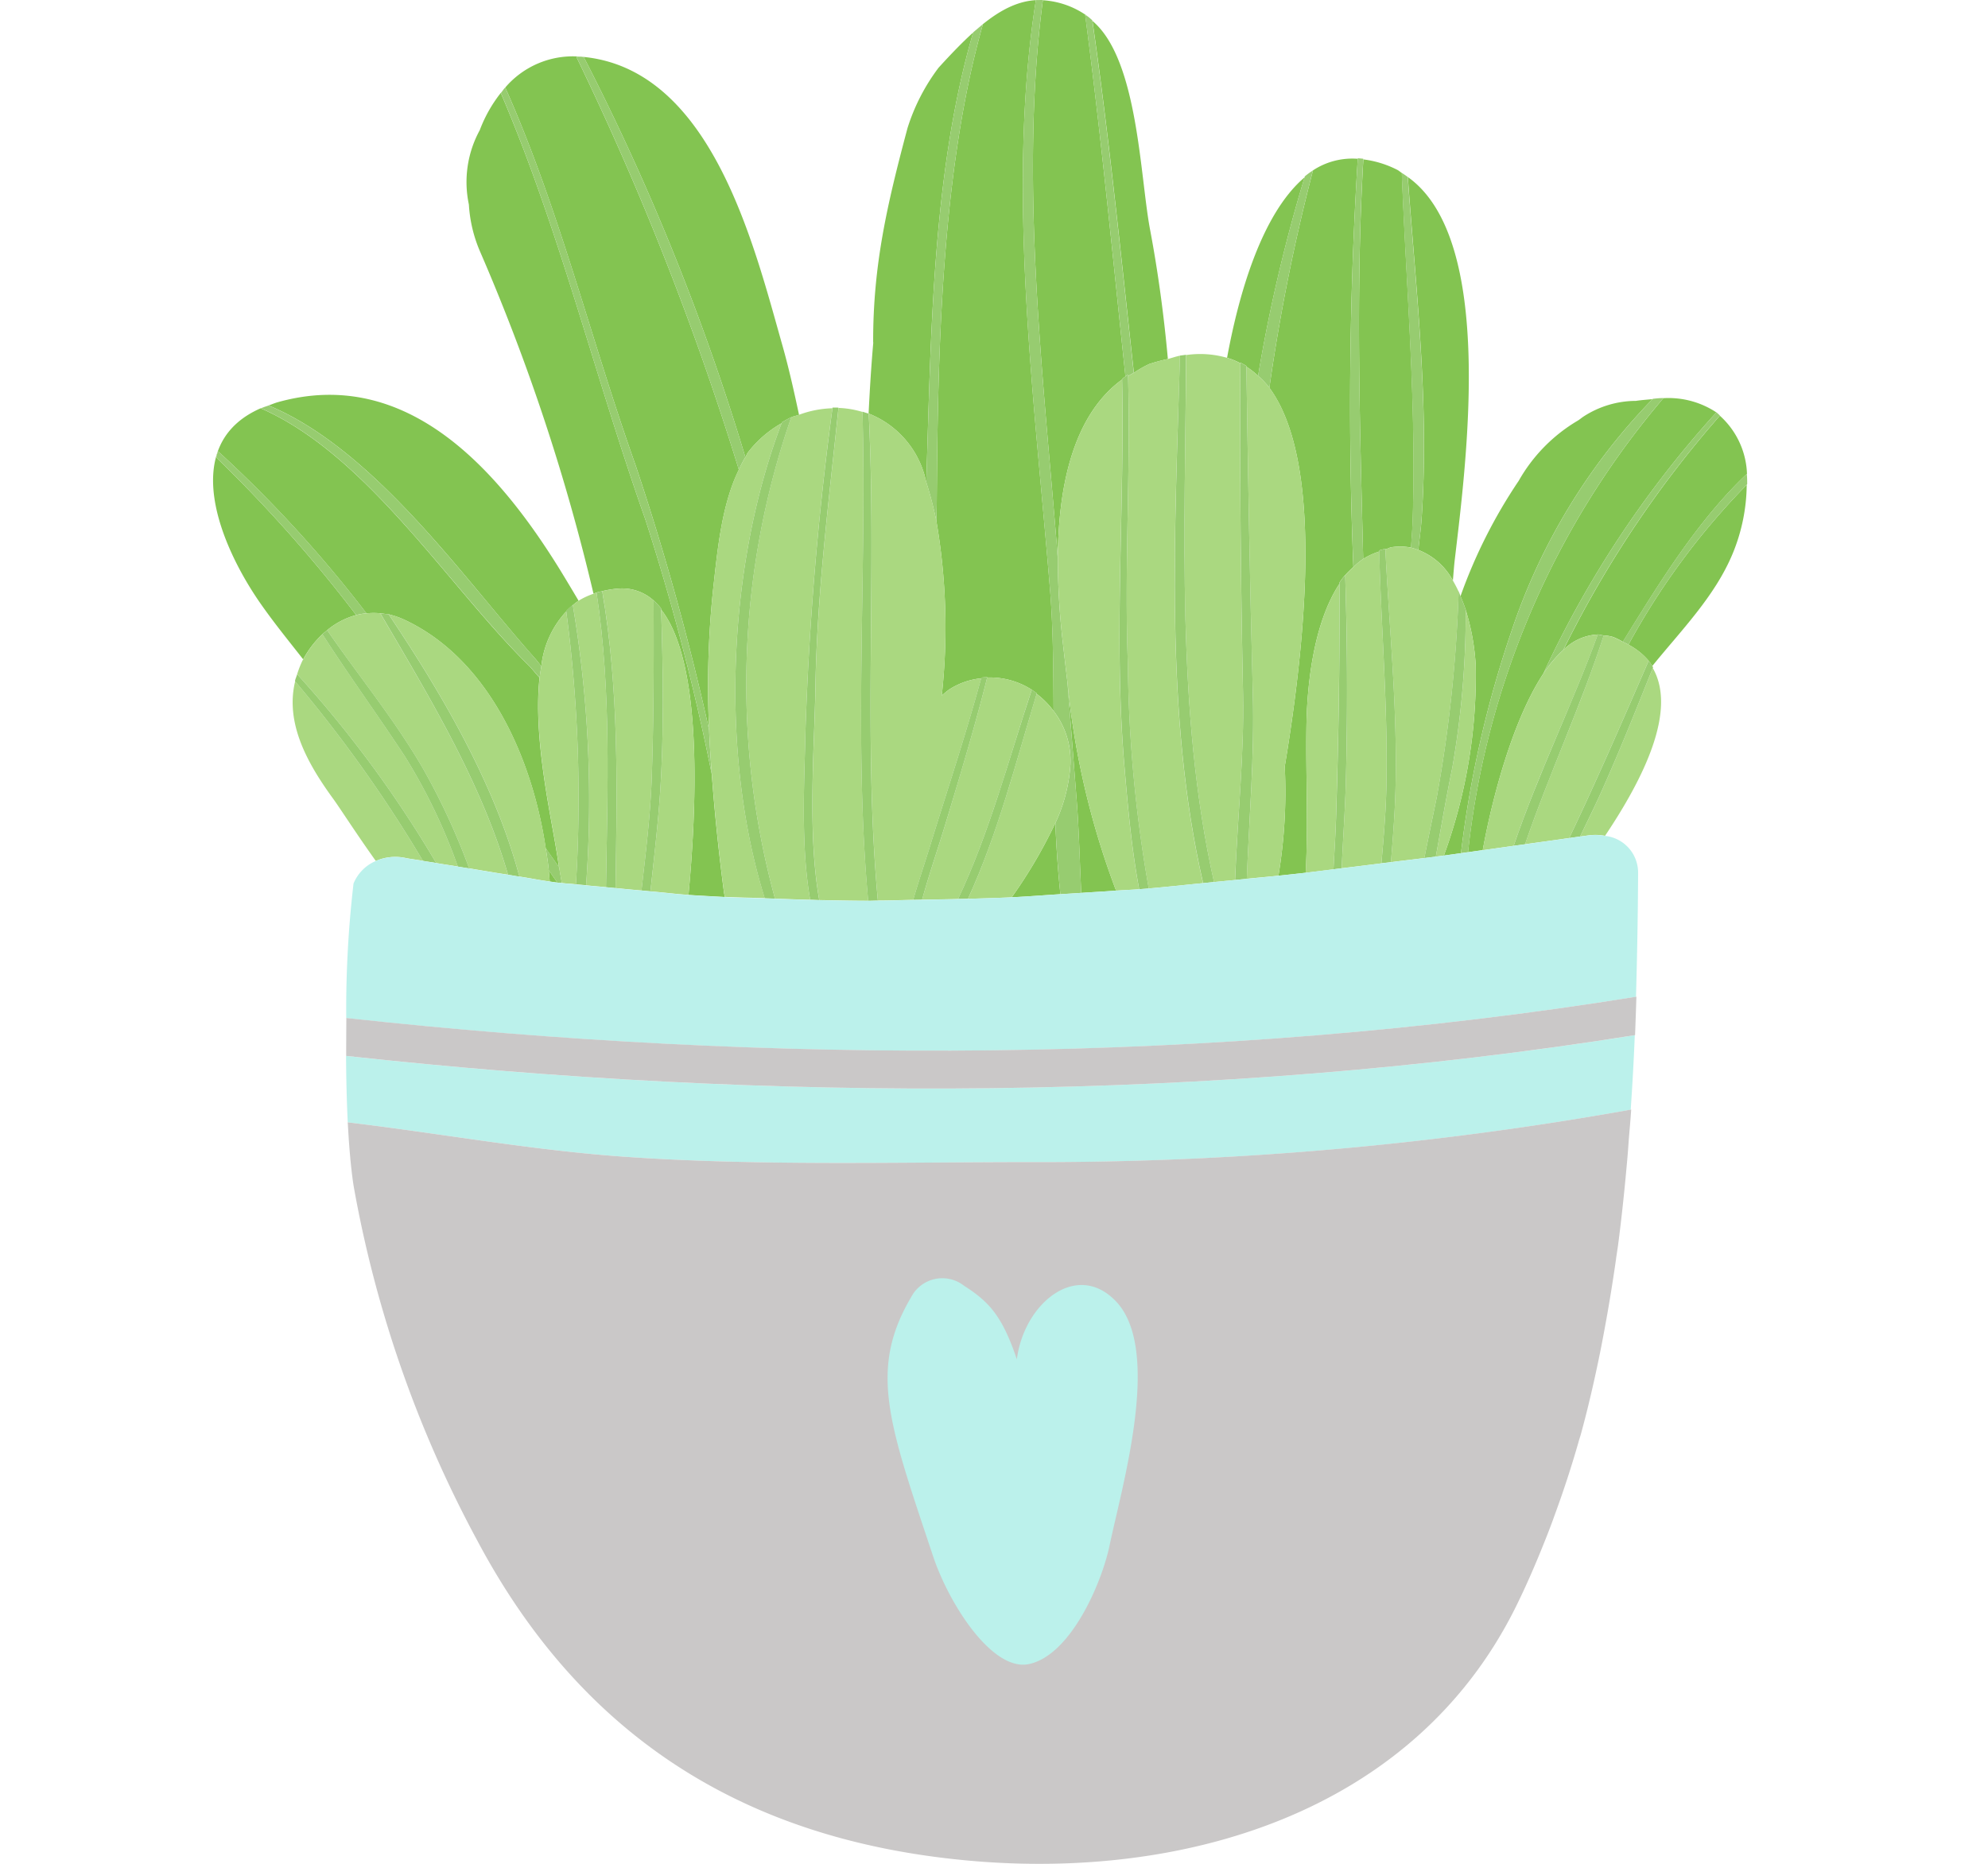
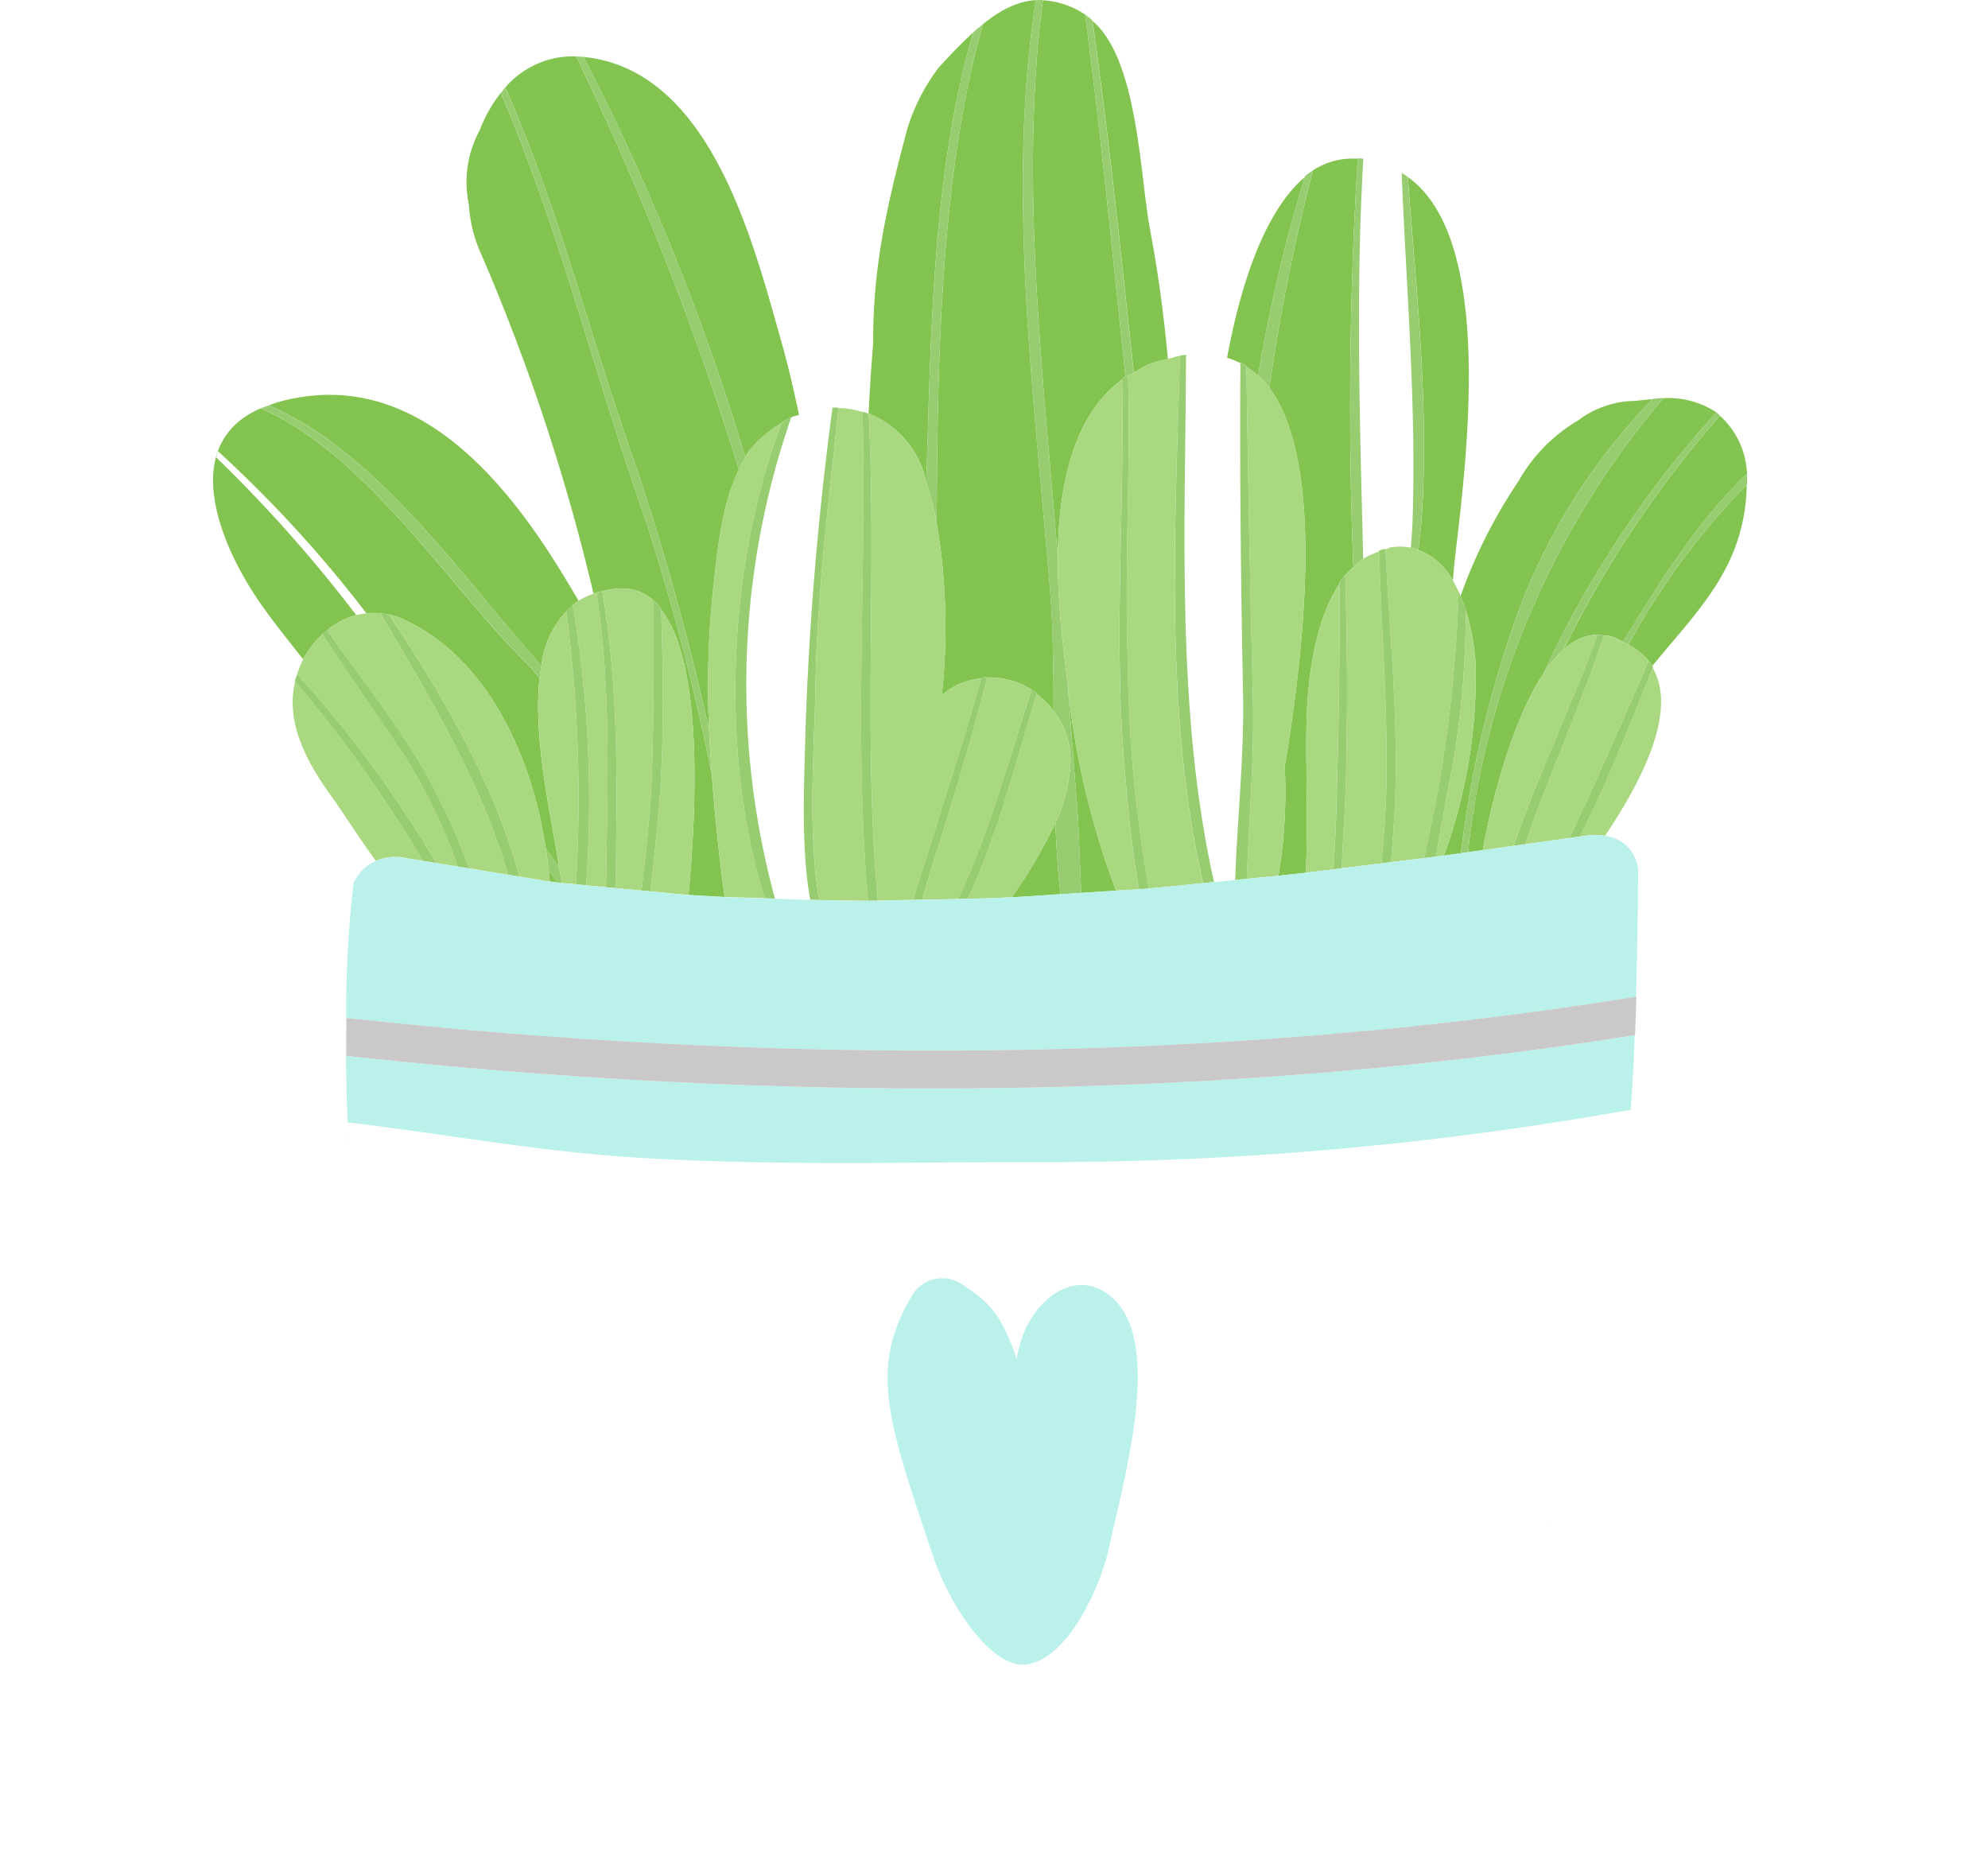
<svg xmlns="http://www.w3.org/2000/svg" width="128" height="120" viewBox="0 0 128 120">
  <defs>
    <clipPath id="clip-part7">
      <rect width="128" height="120" />
    </clipPath>
  </defs>
  <g id="part7" clip-path="url(#clip-part7)">
    <g id="Group_3118" data-name="Group 3118" transform="translate(4.655 6.923)">
      <g id="Group_1541" data-name="Group 1541" transform="translate(51.277 -6.913)">
        <path id="Path_1539" data-name="Path 1539" d="M519.258,376.706a6.031,6.031,0,0,1,3.563,3.86c.065.182.092.379.144.561.3-9.21.373-19.9,3.02-28.96.217-.2.427-.358.629-.531-2.691,9.417-2.909,21.3-2.973,30.693,0,.408-.02.867-.026,1.289a40.434,40.434,0,0,1,.347,11.248,5.424,5.424,0,0,1,.465-.385,4.6,4.6,0,0,1,2.071-.729.316.316,0,0,0,.012-.048c.125-.015.256-.021.384-.025a.133.133,0,0,1-.006.021,4.981,4.981,0,0,1,2.872.789v0c.112.072.217.154.328.232-.007.011-.007.022-.013.032a5.324,5.324,0,0,1,1.088,1.1c-.013-2.742-.033-5.36-.216-7.639-.977-12.156-2.856-25.874-.924-38.127-2.123.123-3.989,1.854-6.263,4.347a12.839,12.839,0,0,0-2,3.881c-1.324,4.956-2.222,8.849-2.215,13.775,0,.021.007.038.007.06-.131,1.484-.224,3.01-.3,4.55v0Z" transform="translate(-519.258 -350.088)" fill="#83c451" />
      </g>
      <g id="Group_1542" data-name="Group 1542" transform="translate(65.683 -5.575)">
        <path id="Path_1540" data-name="Path 1540" d="M539.02,373.673a11.9,11.9,0,0,1,1.2-.323c-.255-2.827-.636-5.622-1.143-8.314-.658-3.447-.77-10.983-3.712-13.452,1.081,7.541,1.835,15.1,2.667,22.653A7.014,7.014,0,0,1,539.02,373.673Z" transform="translate(-535.363 -351.584)" fill="#83c451" />
      </g>
      <g id="Group_1543" data-name="Group 1543" transform="translate(61.852 -6.923)">
        <path id="Path_1541" data-name="Path 1541" d="M532.59,384.843c.036.416.062.834.094,1.25.014-4.352.852-9.186,4.134-11.578v-.046c.069-.051.144-.1.219-.154-.822-7.757-1.569-15.521-2.59-23.267.059.035.112.049.174.091a5.494,5.494,0,0,0-3.142-1.056,1.991,1.991,0,0,1,.243,0C530.235,361.3,531.679,373.741,532.59,384.843Z" transform="translate(-531.081 -350.077)" fill="#83c451" />
      </g>
      <g id="Group_1544" data-name="Group 1544" transform="translate(64.074 37.006)">
        <path id="Path_1542" data-name="Path 1542" d="M534.165,406.867c.141,1.791.186,3.816.289,5.881.746-.051,1.494-.088,2.242-.145a51.956,51.956,0,0,1-3.131-13.413Q533.866,403.03,534.165,406.867Z" transform="translate(-533.565 -399.19)" fill="#83c451" />
      </g>
      <g id="Group_1545" data-name="Group 1545" transform="translate(60.488 46.066)">
        <path id="Path_1543" data-name="Path 1543" d="M529.556,414.1c1.042-.049,2.087-.134,3.131-.2q-.236-2.258-.322-4.583A31.473,31.473,0,0,1,529.556,414.1Z" transform="translate(-529.556 -409.319)" fill="#83c451" />
      </g>
      <g id="Group_1546" data-name="Group 1546" transform="translate(89.869 18.714)">
        <path id="Path_1544" data-name="Path 1544" d="M563.348,407.836c.619-3.388,1.933-8.367,3.9-11.359a66.53,66.53,0,0,1,11.141-16.825,5.586,5.586,0,0,0-3.41-.913A53.924,53.924,0,0,0,562.4,407.969C562.719,407.926,563.033,407.879,563.348,407.836Z" transform="translate(-562.404 -378.739)" fill="#83c451" />
      </g>
      <g id="Group_1547" data-name="Group 1547" transform="translate(82.846 3.344)">
-         <path id="Path_1545" data-name="Path 1545" d="M554.822,387.273a4.6,4.6,0,0,1,1.035-.476c0-.024,0-.048,0-.073a3.24,3.24,0,0,1,.4-.1v.033c.138-.035.25-.115.394-.138a3.73,3.73,0,0,1,1.251.024c.039-.582.089-1.163.107-1.749.25-7.519-.41-14.9-.7-22.372-.1-.059-.18-.141-.281-.193a6.568,6.568,0,0,0-2.195-.678C554.331,370.174,554.615,378.682,554.822,387.273Z" transform="translate(-554.552 -361.555)" fill="#83c451" />
-       </g>
+         </g>
      <g id="Group_1548" data-name="Group 1548" transform="translate(85.988 4.477)">
        <path id="Path_1546" data-name="Path 1546" d="M558.947,384.932c-.046.639-.145,1.267-.2,1.9a4.271,4.271,0,0,1,2.222,1.967c.036-.44.072-.905.111-1.264.75-6.356,2.64-20.685-3.011-24.715C558.6,370.184,559.468,377.524,558.947,384.932Z" transform="translate(-558.065 -362.822)" fill="#83c451" />
      </g>
      <g id="Group_1549" data-name="Group 1549" transform="translate(77.076 3.292)">
        <path id="Path_1547" data-name="Path 1547" d="M550.911,362.249a124.088,124.088,0,0,0-2.81,14c3.416,4.633,2.437,15.682.989,24.387a32.861,32.861,0,0,1-.407,7.029c.587-.064,1.174-.125,1.756-.192.171-3.151,0-6.242.047-9.4.032-2.495.406-6.591,2.123-9.2,0-.028,0-.054,0-.08a5.222,5.222,0,0,1,.369-.486v.012a5.9,5.9,0,0,1,.53-.528,257.53,257.53,0,0,1,.282-26.285A4.6,4.6,0,0,0,550.911,362.249Z" transform="translate(-548.101 -361.497)" fill="#83c451" />
      </g>
      <g id="Group_1550" data-name="Group 1550" transform="translate(88.311 18.775)">
        <path id="Path_1548" data-name="Path 1548" d="M562.044,392.3c.007.022.02.044.026.067v.021a14.849,14.849,0,0,1,.642,3.554,33.758,33.758,0,0,1-2.05,12.251c.367-.05.733-.1,1.1-.153a69.961,69.961,0,0,1,3.255-14.3,39.212,39.212,0,0,1,9.077-14.933c-.357.035-.724.059-1.068.112a6.234,6.234,0,0,0-3.344.99c-.144.09-.262.2-.4.283a10.5,10.5,0,0,0-3.8,3.871,33.08,33.08,0,0,0-3.748,7.427.386.386,0,0,0,.027.072C561.861,391.808,561.958,392.045,562.044,392.3Z" transform="translate(-560.662 -378.807)" fill="#83c451" />
      </g>
      <g id="Group_1551" data-name="Group 1551" transform="translate(95.999 19.847)">
        <path id="Path_1549" data-name="Path 1549" d="M571.487,394.088c.119,0,.243.051.378.058l0,0a2.775,2.775,0,0,1,.6.1,5.353,5.353,0,0,1,.629.309c2.216-3.584,4.773-7.78,7.993-10.817v.064a5.279,5.279,0,0,0-1.749-3.8,68.993,68.993,0,0,0-10.072,15.08A3.322,3.322,0,0,1,571.487,394.088Z" transform="translate(-569.257 -380.006)" fill="#83c451" />
      </g>
      <g id="Group_1552" data-name="Group 1552" transform="translate(74.351 4.498)">
        <path id="Path_1550" data-name="Path 1550" d="M545.913,374.769c.131.068.259.139.386.217v.051a5.015,5.015,0,0,1,.753.584,102.786,102.786,0,0,1,2.991-12.775c-2.791,2.363-4.261,7.643-4.988,11.614a4.843,4.843,0,0,1,.859.352Z" transform="translate(-545.054 -362.846)" fill="#83c451" />
      </g>
      <g id="Group_1553" data-name="Group 1553" transform="translate(79.814 4.049)">
        <path id="Path_1551" data-name="Path 1551" d="M551.162,362.391c.02-.014.043-.033.065-.047C551.205,362.358,551.182,362.377,551.162,362.391Z" transform="translate(-551.162 -362.344)" fill="#83c451" />
      </g>
      <g id="Group_1554" data-name="Group 1554" transform="translate(100.198 24.291)">
        <path id="Path_1552" data-name="Path 1552" d="M575.261,396.318a2.815,2.815,0,0,1,.22.326c1.86-2.3,4.021-4.472,5.168-7.218a11.848,11.848,0,0,0,.914-4.453,46.416,46.416,0,0,0-7.613,10.293A4.405,4.405,0,0,1,575.261,396.318Z" transform="translate(-573.951 -384.974)" fill="#83c451" />
      </g>
      <g id="Group_1555" data-name="Group 1555" transform="translate(25.413 -1.04)">
        <path id="Path_1553" data-name="Path 1553" d="M498.682,388.92h0c.107-.033.222-.054.337-.08.01,0,.022-.005.029-.009v0a6.611,6.611,0,0,1,1.074-.167,3.026,3.026,0,0,1,2.233.766v-.005a4.735,4.735,0,0,1,.485.52v.068c2.733,3.47,2.273,12.942,1.763,18.375.779.053,1.565.092,2.344.135-.019-.094-.046-.2-.058-.281-.335-2.552-.6-5.085-.786-7.616a146.657,146.657,0,0,0-4.284-16.43c-3.23-9.135-5.5-18.568-9.3-27.437.026-.035.053-.069.079-.106a8.946,8.946,0,0,0-1.435,2.5,6.962,6.962,0,0,0-.7,4.784,8.971,8.971,0,0,0,.725,3.041,130.339,130.339,0,0,1,7.3,22.021c.065-.023.122-.056.19-.078Z" transform="translate(-490.342 -356.654)" fill="#83c451" />
      </g>
      <g id="Group_1556" data-name="Group 1556" transform="translate(27.877 -3.295)">
        <path id="Path_1554" data-name="Path 1554" d="M506.221,397.5a59.546,59.546,0,0,1,.262-9.09c.265-2.346.527-5.384,1.654-7.662a187.249,187.249,0,0,0-10.462-26.579c.119,0,.224-.018.334-.01a5.735,5.735,0,0,0-4.913,1.98c3.5,7.871,5.477,16.13,8.4,24.341A167.838,167.838,0,0,1,506.221,397.5Z" transform="translate(-493.096 -354.133)" fill="#83c451" />
      </g>
      <g id="Group_1557" data-name="Group 1557" transform="translate(32.79 -3.272)">
        <path id="Path_1555" data-name="Path 1555" d="M509.136,379.943c.059-.086.088-.2.15-.285a7.227,7.227,0,0,1,2.182-1.9c.01-.019.013-.043.023-.064.2-.11.389-.226.6-.323v.006c.16-.076.334-.1.5-.16-.32-1.5-.651-2.987-1.063-4.444-1.838-6.461-4.563-17.889-12.936-18.612.053.01.1.027.144.03A152.179,152.179,0,0,1,509.136,379.943Z" transform="translate(-498.589 -354.159)" fill="#83c451" />
      </g>
      <g id="Group_1558" data-name="Group 1558" transform="translate(30.677 49.105)">
        <path id="Path_1556" data-name="Path 1556" d="M496.29,413.443c.163.022.326.049.487.068q-.275-.4-.55-.8C496.249,412.961,496.269,413.2,496.29,413.443Z" transform="translate(-496.227 -412.716)" fill="#83c451" />
      </g>
      <g id="Group_1559" data-name="Group 1559" transform="translate(12.639 18.499)">
        <path id="Path_1557" data-name="Path 1557" d="M493.2,395.452c.148.169.278.348.421.516a6.14,6.14,0,0,1,2.018-3.93l.007,0h0c.122-.1.242-.2.374-.282-.407-.686-.793-1.33-1.14-1.9-3.984-6.476-9.869-13.207-18.2-10.892-.226.062-.413.145-.619.219C482.905,382.034,488.664,390.364,493.2,395.452Z" transform="translate(-476.06 -378.499)" fill="#83c451" />
      </g>
      <g id="Group_1560" data-name="Group 1560" transform="translate(9.07 19.364)">
        <path id="Path_1558" data-name="Path 1558" d="M479.13,393.987c.092-.082.19-.157.282-.237v0a4.956,4.956,0,0,1,1.867-.971,89.563,89.563,0,0,0-9.011-10.145,3.625,3.625,0,0,1,.115-.4,80.248,80.248,0,0,1,9.557,10.436,4.4,4.4,0,0,1,1.213.038,1.713,1.713,0,0,1,.212.023h0a5.149,5.149,0,0,1,1.016.35c5.355,2.489,8.221,8.8,9.1,14.714.284.408.572.814.858,1.222-.055-.341-.1-.655-.144-.92-.423-2.64-1.524-7.451-1.111-11.288-.256-.268-.471-.562-.733-.823-5.1-5.008-10.36-13.532-17.223-16.52-5.379,2.359-2.555,8.929,0,12.584.871,1.246,1.811,2.4,2.738,3.581A6.32,6.32,0,0,1,479.13,393.987Z" transform="translate(-472.07 -379.466)" fill="#83c451" />
      </g>
      <g id="Group_1561" data-name="Group 1561" transform="translate(61.202 -6.923)">
        <path id="Path_1559" data-name="Path 1559" d="M532.116,388.214c.183,2.278.2,4.9.216,7.639a5.241,5.241,0,0,1,1.087,3.45,10.478,10.478,0,0,1-.97,3.764q.09,2.322.322,4.583c.445-.028.9-.055,1.344-.085-.1-2.065-.148-4.09-.289-5.881q-.3-3.833-.6-7.677c-.123-1.015-.232-1.983-.331-2.85a47.251,47.251,0,0,1-.288-5.064c-.032-.416-.058-.834-.094-1.25-.911-11.1-2.355-23.54-.869-34.762a1.991,1.991,0,0,0-.243,0c-.068,0-.137,0-.209,0v0C529.26,362.34,531.139,376.057,532.116,388.214Z" transform="translate(-530.354 -350.077)" fill="#97cc70" />
      </g>
      <g id="Group_1562" data-name="Group 1562" transform="translate(65.218 -5.953)">
        <path id="Path_1560" data-name="Path 1560" d="M537.434,374.429c.056-.04.108-.081.164-.115,0,.031,0,.064,0,.095.117-.077.248-.144.373-.216-.833-7.554-1.586-15.112-2.667-22.653a.133.133,0,0,1-.006-.049c-.1-.079-.186-.166-.284-.237-.062-.042-.115-.056-.174-.091C535.866,358.908,536.612,366.672,537.434,374.429Z" transform="translate(-534.844 -351.162)" fill="#97cc70" />
      </g>
      <g id="Group_1563" data-name="Group 1563" transform="translate(54.985 -5.366)">
        <path id="Path_1561" data-name="Path 1561" d="M524.078,382.511c.064-9.388.282-21.276,2.973-30.693-.2.174-.411.335-.629.531-2.647,9.057-2.715,19.75-3.02,28.96a24.055,24.055,0,0,1,.649,2.491C524.059,383.378,524.078,382.919,524.078,382.511Z" transform="translate(-523.403 -351.818)" fill="#97cc70" />
      </g>
      <g id="Group_1564" data-name="Group 1564" transform="translate(32.455 -3.274)">
        <path id="Path_1562" data-name="Path 1562" d="M508.677,380.747a7.6,7.6,0,0,1,.419-.805,152.171,152.171,0,0,0-10.4-25.753c-.046,0-.091-.021-.144-.03-.111-.008-.216.013-.335.01A187.255,187.255,0,0,1,508.677,380.747Z" transform="translate(-498.215 -354.157)" fill="#97cc70" />
      </g>
      <g id="Group_1565" data-name="Group 1565" transform="translate(27.595 -1.293)">
        <path id="Path_1563" data-name="Path 1563" d="M502.077,384.167a146.688,146.688,0,0,1,4.284,16.43c-.069-.954-.138-1.911-.174-2.864a167.807,167.807,0,0,0-4.727-17.02c-2.921-8.211-4.894-16.47-8.4-24.341v0a2.614,2.614,0,0,0-.2.253c-.026.037-.053.071-.079.106C496.574,365.6,498.847,375.032,502.077,384.167Z" transform="translate(-492.781 -356.371)" fill="#97cc70" />
      </g>
      <g id="Group_1566" data-name="Group 1566" transform="translate(30.488 47.693)">
        <path id="Path_1564" data-name="Path 1564" d="M496.015,411.138c.069.471.148.945.19,1.411q.275.4.55.8c.095.014.194.016.292.029-.065-.355-.124-.7-.174-1.013C496.588,411.952,496.3,411.546,496.015,411.138Z" transform="translate(-496.015 -411.138)" fill="#97cc70" />
      </g>
      <g id="Group_1567" data-name="Group 1567" transform="translate(9.268 22.131)">
-         <path id="Path_1565" data-name="Path 1565" d="M472.406,382.56a3.632,3.632,0,0,0-.115.4,89.56,89.56,0,0,1,9.011,10.145,4.249,4.249,0,0,1,.662-.112A80.249,80.249,0,0,0,472.406,382.56Z" transform="translate(-472.291 -382.56)" fill="#97cc70" />
-       </g>
+         </g>
      <g id="Group_1568" data-name="Group 1568" transform="translate(12.134 19.184)">
        <path id="Path_1566" data-name="Path 1566" d="M492.719,395.964c.262.261.478.555.733.823.027-.254.072-.495.111-.739-.143-.168-.274-.347-.421-.516-4.538-5.088-10.3-13.418-17.141-16.267h0c-.171.063-.351.113-.5.18h0C482.358,382.432,487.622,390.956,492.719,395.964Z" transform="translate(-475.496 -379.265)" fill="#97cc70" />
      </g>
      <g id="Group_1569" data-name="Group 1569" transform="translate(99.827 23.586)">
        <path id="Path_1567" data-name="Path 1567" d="M573.537,395c.125.059.256.115.37.182a46.412,46.412,0,0,1,7.613-10.293c.01-.01.02-.023.03-.035,0-.2,0-.405-.02-.606v-.064C578.31,387.223,575.753,391.419,573.537,395Z" transform="translate(-573.537 -384.186)" fill="#97cc70" />
      </g>
      <g id="Group_1570" data-name="Group 1570" transform="translate(85.598 4.205)">
        <path id="Path_1568" data-name="Path 1568" d="M558.327,384.9c-.019.586-.069,1.166-.107,1.749a3.1,3.1,0,0,1,.478.154c.059-.635.158-1.264.2-1.9.521-7.408-.352-14.748-.882-22.11v-.006a4.273,4.273,0,0,0-.39-.266v.01C557.917,370,558.576,377.381,558.327,384.9Z" transform="translate(-557.629 -362.518)" fill="#97cc70" />
      </g>
      <g id="Group_1571" data-name="Group 1571" transform="translate(82.291 3.265)">
        <path id="Path_1569" data-name="Path 1569" d="M554.127,387.79a4.7,4.7,0,0,1,.63-.526c-.207-8.591-.491-17.1.006-25.718a.265.265,0,0,1,0-.046c-.127-.014-.238-.021-.357-.033v.038A257.547,257.547,0,0,0,554.127,387.79Z" transform="translate(-553.932 -361.467)" fill="#97cc70" />
      </g>
      <g id="Group_1572" data-name="Group 1572" transform="translate(89.412 18.706)">
        <path id="Path_1570" data-name="Path 1570" d="M561.893,408.031c.149-.021.3-.044.457-.064a53.924,53.924,0,0,1,12.573-29.229l.006-.006c-.026,0-.053-.005-.072,0-.223,0-.419.026-.616.047-.006.006-.009.014-.016.021a39.212,39.212,0,0,0-9.077,14.933A69.961,69.961,0,0,0,561.893,408.031Z" transform="translate(-561.893 -378.73)" fill="#97cc70" />
      </g>
      <g id="Group_1573" data-name="Group 1573" transform="translate(76.348 4.042)">
        <path id="Path_1571" data-name="Path 1571" d="M548.015,376.334a124.086,124.086,0,0,1,2.809-14v0l-.006.007c-.022.014-.046.033-.065.047-.157.1-.308.216-.459.34-.005.021-.009.041-.016.062a102.787,102.787,0,0,0-2.991,12.775A5.751,5.751,0,0,1,548.015,376.334Z" transform="translate(-547.287 -362.336)" fill="#97cc70" />
      </g>
      <g id="Group_1574" data-name="Group 1574" transform="translate(94.711 19.626)">
        <path id="Path_1572" data-name="Path 1572" d="M569.105,395.06a69,69,0,0,1,10.072-15.08.113.113,0,0,1,.013-.021c-.079-.067-.144-.139-.23-.2l0,0a66.53,66.53,0,0,0-11.141,16.825A7.891,7.891,0,0,1,569.105,395.06Z" transform="translate(-567.817 -379.759)" fill="#97cc70" />
      </g>
      <g id="Group_1575" data-name="Group 1575" transform="translate(97.08 36.089)">
        <path id="Path_1573" data-name="Path 1573" d="M570.465,409.012l.554-.078a3.41,3.41,0,0,1,1.055.03c2.489-3.712,4.644-8.071,3.072-10.8-1.123,2.8-2.241,5.612-3.491,8.363C571.274,407.354,570.868,408.181,570.465,409.012Z" transform="translate(-570.465 -398.164)" fill="#aad880" />
      </g>
      <g id="Group_1576" data-name="Group 1576" transform="translate(93.538 33.992)">
        <path id="Path_1574" data-name="Path 1574" d="M566.506,409.259c.95-.133,1.894-.26,2.843-.4,1.8-3.762,3.453-7.594,5.116-11.411.006,0,.006.008.01.013a4.4,4.4,0,0,0-1.31-1.051c-.114-.066-.245-.123-.37-.182a5.339,5.339,0,0,0-.629-.309,2.776,2.776,0,0,0-.6-.1C570.122,400.31,568.052,404.737,566.506,409.259Z" transform="translate(-566.506 -395.82)" fill="#aad880" />
      </g>
      <g id="Group_1577" data-name="Group 1577" transform="translate(90.813 33.928)">
        <path id="Path_1575" data-name="Path 1575" d="M565.45,409.353c1.58-4.639,3.824-9.217,5.418-13.6l.006,0a3.322,3.322,0,0,0-2.23,1,7.891,7.891,0,0,0-1.288,1.526c-1.965,2.992-3.279,7.97-3.9,11.359C564.121,409.541,564.789,409.447,565.45,409.353Z" transform="translate(-563.459 -395.748)" fill="#aad880" />
      </g>
      <g id="Group_1578" data-name="Group 1578" transform="translate(79.414 30.669)">
        <path id="Path_1576" data-name="Path 1576" d="M552.677,406.932c.148-4.939.239-9.879.207-14.827-1.716,2.607-2.09,6.7-2.123,9.2-.043,3.155.124,6.245-.047,9.4.6-.07,1.193-.151,1.789-.221C552.569,409.311,552.642,408.133,552.677,406.932Z" transform="translate(-550.715 -392.105)" fill="#aad880" />
      </g>
      <g id="Group_1579" data-name="Group 1579" transform="translate(87.793 32.355)">
        <path id="Path_1577" data-name="Path 1577" d="M562.651,397.544a14.848,14.848,0,0,0-.642-3.554,58.063,58.063,0,0,1-.864,10.148c-.394,1.911-.717,3.818-1.062,5.725l.518-.068A33.758,33.758,0,0,0,562.651,397.544Z" transform="translate(-560.083 -393.99)" fill="#aad880" />
      </g>
      <g id="Group_1580" data-name="Group 1580" transform="translate(84.544 28.269)">
        <path id="Path_1578" data-name="Path 1578" d="M558.573,389.642a3.106,3.106,0,0,0-.478-.154,3.731,3.731,0,0,0-1.251-.024c-.144.022-.256.1-.394.138.25,5.125.783,10.222.652,15.382-.039,1.594-.167,3.174-.294,4.755.716-.092,1.43-.173,2.152-.266.258-1.3.53-2.611.8-3.914a90.189,90.189,0,0,0,1.41-13.232c-.115-.25-.24-.487-.373-.718A4.272,4.272,0,0,0,558.573,389.642Z" transform="translate(-556.45 -389.422)" fill="#aad880" />
      </g>
      <g id="Group_1581" data-name="Group 1581" transform="translate(81.731 28.586)">
        <path id="Path_1579" data-name="Path 1579" d="M553.576,404.492c-.048,1.893-.189,3.787-.271,5.675.852-.1,1.707-.208,2.557-.316.141-1.6.282-3.212.318-4.83.112-5.1-.325-10.162-.455-15.245a4.6,4.6,0,0,0-1.035.476,4.709,4.709,0,0,0-.63.526,5.9,5.9,0,0,0-.53.528Q553.748,397.895,553.576,404.492Z" transform="translate(-553.305 -389.776)" fill="#aad880" />
      </g>
      <g id="Group_1582" data-name="Group 1582" transform="translate(89.412 31.529)">
        <path id="Path_1580" data-name="Path 1580" d="M562.174,393.8c-.086-.254-.183-.491-.281-.738C561.991,393.311,562.092,393.552,562.174,393.8Z" transform="translate(-561.893 -393.066)" fill="#aad880" />
      </g>
      <g id="Group_1583" data-name="Group 1583" transform="translate(71.612 15.872)">
-         <path id="Path_1581" data-name="Path 1581" d="M543.892,409.556c.452-.046.9-.088,1.357-.133.15-4,.589-8.052.513-11.941-.147-7.109-.219-14.216-.173-21.326a4.847,4.847,0,0,0-.859-.352,6.224,6.224,0,0,0-2.634-.178C542.045,386.711,541.435,398.621,543.892,409.556Z" transform="translate(-541.993 -375.561)" fill="#aad880" />
-       </g>
+         </g>
      <g id="Group_1584" data-name="Group 1584" transform="translate(71.363 15.945)">
        <path id="Path_1582" data-name="Path 1582" d="M541.714,375.664l.164-.021C541.822,375.651,541.772,375.656,541.714,375.664Z" transform="translate(-541.714 -375.643)" fill="#aad880" />
      </g>
      <g id="Group_1585" data-name="Group 1585" transform="translate(67.889 15.978)">
        <path id="Path_1583" data-name="Path 1583" d="M538.291,376.78c-.125.072-.256.139-.373.216.173,6.182-.25,12.334-.014,18.527a87.5,87.5,0,0,0,1.343,14.459c1.166-.1,2.336-.232,3.5-.343-2.515-10.907-1.794-22.966-1.487-33.958-.249.043-.528.147-.786.213a11.9,11.9,0,0,0-1.2.323A7.021,7.021,0,0,0,538.291,376.78Z" transform="translate(-537.83 -375.68)" fill="#aad880" />
      </g>
      <g id="Group_1586" data-name="Group 1586" transform="translate(63.455 17.514)">
        <path id="Path_1584" data-name="Path 1584" d="M537.007,377.4c-3.282,2.392-4.12,7.225-4.134,11.578a47.25,47.25,0,0,0,.288,5.064c.1.867.208,1.835.331,2.85a51.958,51.958,0,0,0,3.131,13.413c.495-.035.993-.054,1.485-.093-.512-2.731-.747-5.529-.957-8C536.451,393.939,537.184,385.67,537.007,377.4Z" transform="translate(-532.873 -377.398)" fill="#aad880" />
      </g>
      <g id="Group_1587" data-name="Group 1587" transform="translate(75.595 16.69)">
        <path id="Path_1585" data-name="Path 1585" d="M546.445,376.476c.106,7.034.226,14.071.416,21.1.108,3.906-.239,7.9-.389,11.867.681-.071,1.355-.127,2.037-.2a32.861,32.861,0,0,0,.407-7.029c1.447-8.706,2.427-19.754-.989-24.387a5.748,5.748,0,0,0-.728-.767A5,5,0,0,0,546.445,376.476Z" transform="translate(-546.445 -376.476)" fill="#aad880" />
      </g>
      <g id="Group_1588" data-name="Group 1588" transform="translate(51.133 19.656)">
        <path id="Path_1586" data-name="Path 1586" d="M519.1,379.792a1.164,1.164,0,0,1,.13.043C519.188,379.818,519.143,379.807,519.1,379.792Z" transform="translate(-519.097 -379.792)" fill="#aad880" />
      </g>
      <g id="Group_1589" data-name="Group 1589" transform="translate(54.717 36.695)">
        <path id="Path_1587" data-name="Path 1587" d="M527.293,398.846c-.79,3.155-1.729,6.251-2.669,9.371-.486,1.606-1.059,3.259-1.52,4.933.772-.016,1.546-.022,2.315-.046,2.028-4.278,3.246-8.957,4.746-13.47A4.981,4.981,0,0,0,527.293,398.846Z" transform="translate(-523.104 -398.843)" fill="#aad880" />
      </g>
      <g id="Group_1590" data-name="Group 1590" transform="translate(51.277 19.705)">
        <path id="Path_1588" data-name="Path 1588" d="M526.5,396.893a4.6,4.6,0,0,0-2.071.729,5.418,5.418,0,0,0-.465.385,40.434,40.434,0,0,0-.347-11.248,24.07,24.07,0,0,0-.649-2.491c-.052-.182-.079-.379-.144-.561a6.031,6.031,0,0,0-3.563-3.86c.517,10.36-.36,21.048.589,31.353.76,0,1.516-.033,2.276-.045.344-1.188.747-2.368,1.11-3.546C524.335,404.032,525.521,400.5,526.5,396.893Z" transform="translate(-519.258 -379.847)" fill="#aad880" />
      </g>
      <g id="Group_1591" data-name="Group 1591" transform="translate(43.398 19.362)">
-         <path id="Path_1589" data-name="Path 1589" d="M512.294,411.036c.757.026,1.513.058,2.267.075-.622-3.543-.367-7.695-.312-10.634a206.947,206.947,0,0,1,1.743-21.013,6.719,6.719,0,0,0-2.153.421c-.163.06-.337.084-.5.16A52.491,52.491,0,0,0,512.294,411.036Z" transform="translate(-510.449 -379.464)" fill="#aad880" />
-       </g>
+         </g>
      <g id="Group_1592" data-name="Group 1592" transform="translate(47.653 19.341)">
        <path id="Path_1590" data-name="Path 1590" d="M515.4,397.563c-.056,3.673-.524,9.17.249,13.563,1.048.019,2.1.045,3.151.045-.944-10.331-.085-21.095-.368-31.472a6.031,6.031,0,0,0-1.546-.259C516.262,385.461,515.49,391.511,515.4,397.563Z" transform="translate(-515.206 -379.44)" fill="#aad880" />
      </g>
      <g id="Group_1593" data-name="Group 1593" transform="translate(40.94 20.324)">
        <path id="Path_1591" data-name="Path 1591" d="M512.43,380.539a7.227,7.227,0,0,0-2.182,1.9c-.063.084-.091.2-.15.285a7.6,7.6,0,0,0-.419.8c-1.127,2.278-1.389,5.316-1.654,7.662a59.546,59.546,0,0,0-.262,9.09c.036.953.1,1.91.174,2.864.19,2.531.452,5.064.786,7.616.013.083.039.187.058.281.855.043,1.707.052,2.563.082C508.447,401.85,508.928,389.747,512.43,380.539Z" transform="translate(-507.7 -380.539)" fill="#aad880" />
      </g>
      <g id="Group_1594" data-name="Group 1594" transform="translate(57.671 37.749)">
        <path id="Path_1592" data-name="Path 1592" d="M533,404.574a5.241,5.241,0,0,0-1.087-3.45,5.325,5.325,0,0,0-1.088-1.1c-1.349,4.441-2.5,9.005-4.422,13.195.94-.032,1.88-.052,2.818-.1a31.481,31.481,0,0,0,2.81-4.781A10.478,10.478,0,0,0,533,404.574Z" transform="translate(-526.406 -400.02)" fill="#aad880" />
      </g>
      <g id="Group_1595" data-name="Group 1595" transform="translate(37.225 32.32)">
        <path id="Path_1593" data-name="Path 1593" d="M504.235,393.951c.118,3.6.177,7.19-.006,10.781-.124,2.458-.42,4.91-.682,7.363.816.069,1.635.175,2.451.231C506.508,406.893,506.967,397.421,504.235,393.951Z" transform="translate(-503.547 -393.951)" fill="#aad880" />
      </g>
      <g id="Group_1596" data-name="Group 1596" transform="translate(33.753 31.147)">
        <path id="Path_1594" data-name="Path 1594" d="M499.666,392.719c.111-.031.222-.054.337-.08C499.888,392.665,499.773,392.686,499.666,392.719Z" transform="translate(-499.666 -392.639)" fill="#aad880" />
      </g>
      <g id="Group_1597" data-name="Group 1597" transform="translate(32.226 31.226)">
        <path id="Path_1595" data-name="Path 1595" d="M498.814,411.578c.429.047.855.076,1.281.119.095-6.318.357-12.572-.609-18.969-.069.022-.125.055-.19.078a4.724,4.724,0,0,0-.962.448c-.132.085-.252.185-.374.282A75.633,75.633,0,0,1,498.814,411.578Z" transform="translate(-497.959 -392.728)" fill="#aad880" />
      </g>
      <g id="Group_1598" data-name="Group 1598" transform="translate(29.999 32.038)">
        <path id="Path_1596" data-name="Path 1596" d="M497.267,393.993a3.854,3.854,0,0,1,.422-.358,6.139,6.139,0,0,0-2.018,3.93c-.039.244-.084.485-.111.739-.413,3.837.688,8.648,1.111,11.288.042.266.089.58.144.92.049.312.108.658.174,1.013.3.038.61.048.91.085A91.433,91.433,0,0,0,497.267,393.993Z" transform="translate(-495.469 -393.635)" fill="#aad880" />
      </g>
      <g id="Group_1599" data-name="Group 1599" transform="translate(34.12 30.967)">
        <path id="Path_1597" data-name="Path 1597" d="M503.267,404.572c.131-3.79.134-7.573.117-11.363a3.025,3.025,0,0,0-2.233-.766,6.6,6.6,0,0,0-1.074.167c1.1,6.42.95,12.729.858,19.114q.836.085,1.67.157C502.88,409.451,503.181,407.023,503.267,404.572Z" transform="translate(-500.076 -392.438)" fill="#aad880" />
      </g>
      <g id="Group_1600" data-name="Group 1600" transform="translate(14.479 33.885)">
        <path id="Path_1598" data-name="Path 1598" d="M488.462,410.683a36.189,36.189,0,0,0-3.433-7.13c-1.73-2.634-3.584-5.18-5.287-7.832.01-.008.02-.015.026-.021a6.32,6.32,0,0,0-1.258,1.645c-.013.023-.032.042-.046.066a6.44,6.44,0,0,0-.348.891,73.386,73.386,0,0,1,8.95,12.153C487.532,410.542,488,410.6,488.462,410.683Z" transform="translate(-478.117 -395.7)" fill="#aad880" />
      </g>
      <g id="Group_1601" data-name="Group 1601" transform="translate(14.186 36.502)">
        <path id="Path_1599" data-name="Path 1599" d="M485.08,410.444c.367.074.727.108,1.1.181a86.429,86.429,0,0,0-8.238-11.573c.038-.14.091-.282.137-.426-.949,2.892.62,5.67,2.339,8.027.419.576,1.435,2.17,2.728,3.98A3.137,3.137,0,0,1,485.08,410.444Z" transform="translate(-477.79 -398.626)" fill="#aad880" />
      </g>
      <g id="Group_1602" data-name="Group 1602" transform="translate(20.369 32.631)">
        <path id="Path_1600" data-name="Path 1600" d="M494.821,409.361c-.882-5.919-3.748-12.224-9.1-14.714a5.023,5.023,0,0,0-1.016-.348c3.4,5.068,6.813,10.873,8.418,16.883.649.093,1.3.233,1.953.317-.021-.242-.04-.482-.063-.727C494.969,410.305,494.89,409.832,494.821,409.361Z" transform="translate(-484.702 -394.299)" fill="#aad880" />
      </g>
      <g id="Group_1603" data-name="Group 1603" transform="translate(16.412 32.543)">
        <path id="Path_1601" data-name="Path 1601" d="M483.7,394.23c.1.01.21.023.315.033a4.4,4.4,0,0,0-1.213-.038,4.245,4.245,0,0,0-.662.112,4.956,4.956,0,0,0-1.867.971c2.074,3.01,4.416,5.851,6.224,9a42.88,42.88,0,0,1,2.922,6.333c.833.14,1.664.283,2.5.408C490.189,405.074,486.835,399.584,483.7,394.23Z" transform="translate(-480.278 -394.2)" fill="#aad880" />
      </g>
      <g id="Group_1604" data-name="Group 1604" transform="translate(14.336 36.485)">
        <path id="Path_1602" data-name="Path 1602" d="M486.195,410.623c.284.054.57.085.855.139a73.388,73.388,0,0,0-8.95-12.153v0a.068.068,0,0,0-.006.017c-.046.144-.1.286-.137.426A86.429,86.429,0,0,1,486.195,410.623Z" transform="translate(-477.957 -398.607)" fill="#97cc70" />
      </g>
      <g id="Group_1605" data-name="Group 1605" transform="translate(16.104 33.648)">
        <path id="Path_1603" data-name="Path 1603" d="M486.465,404.441c-1.808-3.152-4.149-5.993-6.224-9v0c-.091.079-.19.154-.282.236-.006.006-.016.013-.026.021,1.7,2.652,3.557,5.2,5.287,7.832a36.191,36.191,0,0,1,3.433,7.13c.245.042.491.079.733.119A42.873,42.873,0,0,0,486.465,404.441Z" transform="translate(-479.934 -395.436)" fill="#97cc70" />
      </g>
      <g id="Group_1606" data-name="Group 1606" transform="translate(19.838 32.572)">
        <path id="Path_1604" data-name="Path 1604" d="M484.639,394.292l0,0a1.712,1.712,0,0,0-.212-.023c-.1-.01-.213-.023-.315-.033,3.131,5.354,6.485,10.844,8.215,16.822.243.036.488.084.733.12C491.452,405.165,488.04,399.36,484.639,394.292Z" transform="translate(-484.109 -394.233)" fill="#97cc70" />
      </g>
      <g id="Group_1607" data-name="Group 1607" transform="translate(36.648 31.733)">
        <path id="Path_1605" data-name="Path 1605" d="M504.16,404.662c.183-3.59.124-7.185.006-10.781v-.068a4.73,4.73,0,0,0-.485-.52v.005c.017,3.79.013,7.573-.117,11.363-.086,2.451-.386,4.878-.663,7.309.191.015.387.038.577.054C503.741,409.572,504.036,407.12,504.16,404.662Z" transform="translate(-502.902 -393.294)" fill="#97cc70" />
      </g>
      <g id="Group_1608" data-name="Group 1608" transform="translate(33.753 31.138)">
        <path id="Path_1606" data-name="Path 1606" d="M500.033,392.631v0c-.007,0-.02.005-.029.009-.115.026-.226.048-.337.08h0c.966,6.4.7,12.65.609,18.969.2.021.413.038.615.058C500.983,405.36,501.137,399.051,500.033,392.631Z" transform="translate(-499.666 -392.629)" fill="#97cc70" />
      </g>
      <g id="Group_1609" data-name="Group 1609" transform="translate(31.797 32.034)">
        <path id="Path_1607" data-name="Path 1607" d="M497.908,393.631h0l-.007,0a3.863,3.863,0,0,0-.422.358,91.438,91.438,0,0,1,.631,17.618c.221.027.434.038.653.063A75.633,75.633,0,0,0,497.908,393.631Z" transform="translate(-497.479 -393.631)" fill="#97cc70" />
      </g>
      <g id="Group_1610" data-name="Group 1610" transform="translate(57.032 37.485)">
        <path id="Path_1608" data-name="Path 1608" d="M530.766,399.957c-.112-.078-.216-.16-.328-.232v0c-1.5,4.513-2.718,9.191-4.746,13.47.213-.007.429-.007.639-.013,1.927-4.19,3.073-8.754,4.422-13.195C530.759,399.979,530.759,399.967,530.766,399.957Z" transform="translate(-525.692 -399.725)" fill="#97cc70" />
      </g>
      <g id="Group_1611" data-name="Group 1611" transform="translate(50.788 19.572)">
        <path id="Path_1609" data-name="Path 1609" d="M519.167,411.2c.2,0,.413-.012.623-.013-.95-10.3-.073-20.993-.589-31.353v0l-.013,0a1.177,1.177,0,0,0-.131-.043c-.085-.026-.171-.053-.257-.084v.028C519.082,390.1,518.224,400.867,519.167,411.2Z" transform="translate(-518.711 -379.698)" fill="#97cc70" />
      </g>
      <g id="Group_1612" data-name="Group 1612" transform="translate(47.1 19.318)">
        <path id="Path_1610" data-name="Path 1610" d="M514.686,400.472c-.055,2.939-.31,7.091.312,10.634.2,0,.386.014.582.017-.773-4.394-.305-9.891-.249-13.563.092-6.052.865-12.1,1.487-18.122v-.02c-.124,0-.255-.006-.386,0a.207.207,0,0,1,0,.041A206.98,206.98,0,0,0,514.686,400.472Z" transform="translate(-514.588 -379.415)" fill="#97cc70" />
      </g>
      <g id="Group_1613" data-name="Group 1613" transform="translate(42.691 19.938)">
        <path id="Path_1611" data-name="Path 1611" d="M513.259,380.113v-.005c-.21.1-.4.212-.6.322-.01.021-.013.045-.023.064-3.5,9.207-3.983,21.311-1.087,30.588l.661.022A52.492,52.492,0,0,1,513.259,380.113Z" transform="translate(-509.658 -380.108)" fill="#97cc70" />
      </g>
      <g id="Group_1614" data-name="Group 1614" transform="translate(54.143 36.677)">
        <path id="Path_1612" data-name="Path 1612" d="M527.225,398.844a.145.145,0,0,0,.006-.021c-.128,0-.258.01-.384.025a.315.315,0,0,1-.012.048c-.977,3.6-2.163,7.139-3.264,10.716-.363,1.179-.766,2.359-1.11,3.546l.574-.011c.461-1.674,1.034-3.326,1.52-4.933C525.5,405.095,526.435,402,527.225,398.844Z" transform="translate(-522.462 -398.822)" fill="#97cc70" />
      </g>
      <g id="Group_1615" data-name="Group 1615" transform="translate(87.054 31.138)">
        <path id="Path_1613" data-name="Path 1613" d="M560.054,405.9c-.267,1.3-.539,2.609-.8,3.914.248-.032.495-.059.74-.092.344-1.908.668-3.814,1.062-5.725a58.039,58.039,0,0,0,.864-10.148v-.021c-.006-.023-.019-.045-.026-.067-.082-.252-.183-.493-.281-.738a.378.378,0,0,1-.027-.072c-.047-.1-.076-.216-.124-.319v.037A90.182,90.182,0,0,1,560.054,405.9Z" transform="translate(-559.256 -392.629)" fill="#97cc70" />
      </g>
      <g id="Group_1616" data-name="Group 1616" transform="translate(81.203 30.104)">
        <path id="Path_1614" data-name="Path 1614" d="M552.715,410.412l.528-.066c.082-1.888.223-3.783.271-5.675q.166-6.6-.046-13.186v-.012a5.2,5.2,0,0,0-.37.486c0,.026,0,.052,0,.08.032,4.948-.059,9.888-.207,14.827C552.853,408.066,552.78,409.244,552.715,410.412Z" transform="translate(-552.715 -391.473)" fill="#97cc70" />
      </g>
      <g id="Group_1617" data-name="Group 1617" transform="translate(84.148 28.416)">
        <path id="Path_1615" data-name="Path 1615" d="M556.466,405c-.037,1.618-.177,3.225-.318,4.83.2-.027.407-.049.614-.075.127-1.581.255-3.161.294-4.755.131-5.16-.4-10.257-.652-15.382v-.033a3.238,3.238,0,0,0-.4.1c0,.025,0,.049,0,.073C556.141,394.839,556.578,399.9,556.466,405Z" transform="translate(-556.007 -389.586)" fill="#97cc70" />
      </g>
      <g id="Group_1618" data-name="Group 1618" transform="translate(92.804 33.928)">
        <path id="Path_1616" data-name="Path 1616" d="M565.685,409.353l.734-.1c1.546-4.522,3.616-8.949,5.064-13.439l0,0c-.134-.009-.258-.058-.378-.06l-.006,0C569.509,400.135,567.265,404.714,565.685,409.353Z" transform="translate(-565.685 -395.748)" fill="#97cc70" />
      </g>
      <g id="Group_1619" data-name="Group 1619" transform="translate(96.382 35.623)">
        <path id="Path_1617" data-name="Path 1617" d="M574.8,397.643c-1.664,3.818-3.315,7.649-5.116,11.411.233-.034.465-.064.7-.1.4-.831.808-1.658,1.19-2.485,1.25-2.751,2.368-5.559,3.491-8.363l.021-.049a.53.53,0,0,0-.053-.078,2.794,2.794,0,0,0-.22-.326S574.808,397.648,574.8,397.643Z" transform="translate(-569.685 -397.643)" fill="#97cc70" />
      </g>
      <g id="Group_1620" data-name="Group 1620" transform="translate(70.988 15.918)">
        <path id="Path_1618" data-name="Path 1618" d="M543.117,409.631c.23-.023.466-.047.7-.07-2.457-10.935-1.847-22.844-1.8-33.931v-.017l-.19.027-.164.021c-.013,0-.026,0-.039.007v.005C541.323,386.665,540.6,398.724,543.117,409.631Z" transform="translate(-541.294 -375.613)" fill="#97cc70" />
      </g>
      <g id="Group_1621" data-name="Group 1621" transform="translate(74.869 16.421)">
        <path id="Path_1619" data-name="Path 1619" d="M546.775,397.546c-.19-7.03-.31-14.068-.416-21.1v-.051c-.127-.079-.255-.149-.386-.217v.044c-.047,7.11.026,14.217.173,21.326.075,3.889-.363,7.937-.513,11.941.248-.026.5-.048.753-.074C546.536,405.446,546.883,401.452,546.775,397.546Z" transform="translate(-545.633 -376.176)" fill="#97cc70" />
      </g>
      <g id="Group_1622" data-name="Group 1622" transform="translate(67.424 17.199)">
        <path id="Path_1620" data-name="Path 1620" d="M537.863,377.14c0-.03,0-.064,0-.095-.056.035-.108.075-.165.115-.075.052-.15.1-.219.154v.046c.177,8.272-.556,16.541.144,24.815.21,2.468.445,5.267.957,8l.615-.047a87.5,87.5,0,0,1-1.343-14.459C537.612,389.473,538.036,383.322,537.863,377.14Z" transform="translate(-537.31 -377.045)" fill="#97cc70" />
      </g>
      <g id="Group_1623" data-name="Group 1623" transform="translate(96.991 85.432)">
        <path id="Path_1621" data-name="Path 1621" d="M570.5,453.33c-.046.155-.1.3-.138.458C570.405,453.634,570.458,453.485,570.5,453.33Z" transform="translate(-570.366 -453.33)" fill="#bbf1eb" />
      </g>
      <g id="Group_1624" data-name="Group 1624" transform="translate(100.106 66.487)">
        <path id="Path_1622" data-name="Path 1622" d="M573.957,432.15c-.032.462-.065.923-.108,1.385C573.892,433.073,573.925,432.612,573.957,432.15Z" transform="translate(-573.849 -432.15)" fill="#bbf1eb" />
      </g>
      <g id="Group_1625" data-name="Group 1625" transform="translate(94.994 90.571)">
        <path id="Path_1623" data-name="Path 1623" d="M568.6,459.076q-.227.635-.471,1.261Q568.377,459.712,568.6,459.076Z" transform="translate(-568.133 -459.076)" fill="#bbf1eb" />
      </g>
      <g id="Group_1626" data-name="Group 1626" transform="translate(17.627 58.749)">
        <path id="Path_1624" data-name="Path 1624" d="M481.637,425.421c0-.644,0-1.287.01-1.922Q481.637,424.452,481.637,425.421Z" transform="translate(-481.637 -423.499)" fill="#bbf1eb" />
      </g>
      <g id="Group_1627" data-name="Group 1627" transform="translate(99.389 73.27)">
        <path id="Path_1625" data-name="Path 1625" d="M573.181,439.733c-.043.309-.095.613-.134.92C573.086,440.344,573.138,440.042,573.181,439.733Z" transform="translate(-573.047 -439.733)" fill="#bbf1eb" />
      </g>
      <g id="Group_1628" data-name="Group 1628" transform="translate(98.377 78.79)">
        <path id="Path_1626" data-name="Path 1626" d="M572.171,445.9c-.082.445-.167.891-.256,1.334C572,446.795,572.089,446.349,572.171,445.9Z" transform="translate(-571.915 -445.904)" fill="#bbf1eb" />
      </g>
      <g id="Group_1629" data-name="Group 1629" transform="translate(17.627 59.724)">
        <path id="Path_1627" data-name="Path 1627" d="M481.637,425.925c.007,1.462.043,2.92.108,4.281,5.877.7,11.726,1.771,17.616,2.2,8.555.615,17.636.361,26.215.361a215.613,215.613,0,0,0,38.775-3.375c.108-1.608.2-3.207.262-4.8C537.423,428.923,508.936,428.915,481.637,425.925Z" transform="translate(-481.637 -424.589)" fill="#bbf1eb" />
      </g>
      <g id="Group_1630" data-name="Group 1630" transform="translate(17.905 67.717)">
        <path id="Path_1628" data-name="Path 1628" d="M482.171,435.329c-.088-.538-.157-1.151-.223-1.8C482.014,434.174,482.086,434.792,482.171,435.329Z" transform="translate(-481.948 -433.525)" fill="#bbf1eb" />
      </g>
      <g id="Group_1631" data-name="Group 1631" transform="translate(17.743 65.444)">
        <path id="Path_1629" data-name="Path 1629" d="M481.906,433c-.056-.638-.1-1.314-.14-2.02C481.8,431.7,481.85,432.366,481.906,433Z" transform="translate(-481.766 -430.984)" fill="#bbf1eb" />
      </g>
      <g id="Group_1632" data-name="Group 1632" transform="translate(17.643 46.83)">
        <path id="Path_1630" data-name="Path 1630" d="M561.091,410.28c-.233.034-.465.063-.7.1-.95.137-1.894.264-2.843.4l-.734.1c-.661.094-1.329.189-1.991.279-.315.043-.629.089-.944.132-.154.02-.308.042-.457.063-.368.049-.734.1-1.1.153l-.518.068c-.245.033-.492.06-.74.092-.722.093-1.436.173-2.152.266-.207.026-.41.048-.614.075-.851.108-1.706.213-2.557.316l-.528.066c-.6.07-1.192.151-1.789.221s-1.169.129-1.756.192c-.682.075-1.356.131-2.037.2-.253.026-.505.048-.753.074-.453.046-.905.088-1.357.133-.235.022-.471.047-.7.07-1.169.112-2.338.245-3.5.343l-.615.047c-.492.039-.99.058-1.485.093-.749.057-1.5.094-2.242.145-.446.03-.9.057-1.343.085-1.045.064-2.089.148-3.131.2-.937.045-1.878.064-2.818.1-.209.006-.426.006-.639.013-.769.023-1.543.03-2.315.046l-.574.011c-.76.012-1.516.042-2.276.045-.209,0-.419.013-.622.013-1.051,0-2.1-.026-3.151-.045-.2,0-.386-.013-.582-.017-.754-.017-1.511-.049-2.267-.075l-.661-.022c-.856-.03-1.707-.039-2.563-.082-.779-.043-1.565-.082-2.344-.135-.816-.055-1.635-.162-2.451-.231-.19-.015-.386-.038-.577-.054q-.835-.074-1.67-.157c-.2-.02-.412-.037-.615-.058-.426-.043-.852-.072-1.281-.119-.219-.025-.432-.036-.653-.063-.3-.037-.608-.047-.91-.085-.1-.013-.2-.014-.292-.029-.161-.019-.325-.046-.487-.068-.649-.084-1.3-.224-1.953-.318-.245-.036-.49-.084-.733-.12-.832-.125-1.663-.268-2.5-.408-.242-.04-.488-.077-.733-.119-.466-.082-.93-.141-1.4-.228-.285-.054-.571-.085-.855-.139-.37-.072-.731-.106-1.1-.181a3.137,3.137,0,0,0-1.936.189,2.685,2.685,0,0,0-1.428,1.449,69.923,69.923,0,0,0-.469,8.661c27.292,2.99,55.882,3.017,83.043-1.369.075-2.69.125-5.36.135-7.96a2.377,2.377,0,0,0-2.132-2.4,3.412,3.412,0,0,0-1.055-.03Z" transform="translate(-481.655 -410.173)" fill="#bbf1eb" />
      </g>
      <g id="Group_1633" data-name="Group 1633" transform="translate(17.735 64.52)">
-         <path id="Path_1631" data-name="Path 1631" d="M499.374,432.97c-5.89-.427-11.74-1.5-17.616-2.2h0a1.006,1.006,0,0,0,.007.1c.038.706.084,1.382.14,2.02.01.088.016.169.022.253.066.653.135,1.267.223,1.8A76.025,76.025,0,0,0,490.1,457.7c6.767,12.725,17.3,19.23,31.36,20.577,13.947,1.338,28.753-2.956,35.4-16.1.8-1.592,1.5-3.241,2.156-4.913q.244-.625.471-1.261.844-2.3,1.526-4.682c.039-.154.092-.3.138-.458.478-1.743.885-3.519,1.248-5.309.089-.443.174-.888.256-1.334q.428-2.288.757-4.6c.039-.307.091-.611.134-.92.236-1.794.423-3.6.583-5.4.043-.462.076-.923.108-1.385.052-.655.115-1.311.157-1.967l-.03.005a215.614,215.614,0,0,1-38.775,3.375C517.01,433.331,507.93,433.585,499.374,432.97Z" transform="translate(-481.758 -429.951)" fill="#cac8c8" />
-       </g>
+         </g>
      <g id="Group_1634" data-name="Group 1634" transform="translate(17.624 57.248)">
        <path id="Path_1632" data-name="Path 1632" d="M481.653,423.191h0c0,.042,0,.088,0,.131-.006.635-.01,1.278-.01,1.922,0,.131,0,.258,0,.389h0c27.3,2.99,55.786,3,82.977-1.336l.01,0c.026-.829.066-1.653.086-2.475l-.013,0C537.535,426.208,508.945,426.181,481.653,423.191Z" transform="translate(-481.633 -421.82)" fill="#cac8c8" />
      </g>
      <g id="Group_1635" data-name="Group 1635" transform="translate(77.808 72.612)">
        <path id="Path_1633" data-name="Path 1633" d="M531.737,451.883c-.92-2.716-1.732-3.674-3.4-4.733a2.263,2.263,0,0,0-3.267.5c-2.955,4.827-1.6,8.288,1.29,16.96,1.033,3.064,3.8,7.379,6.143,6.9,2.719-.563,4.712-5.275,5.2-7.622.8-3.832,3.439-12.7.362-15.79C535.554,445.548,532.2,448.292,531.737,451.883Z" transform="translate(-548.729 -443.902)" fill="#bbf1eb" />
      </g>
    </g>
  </g>
</svg>